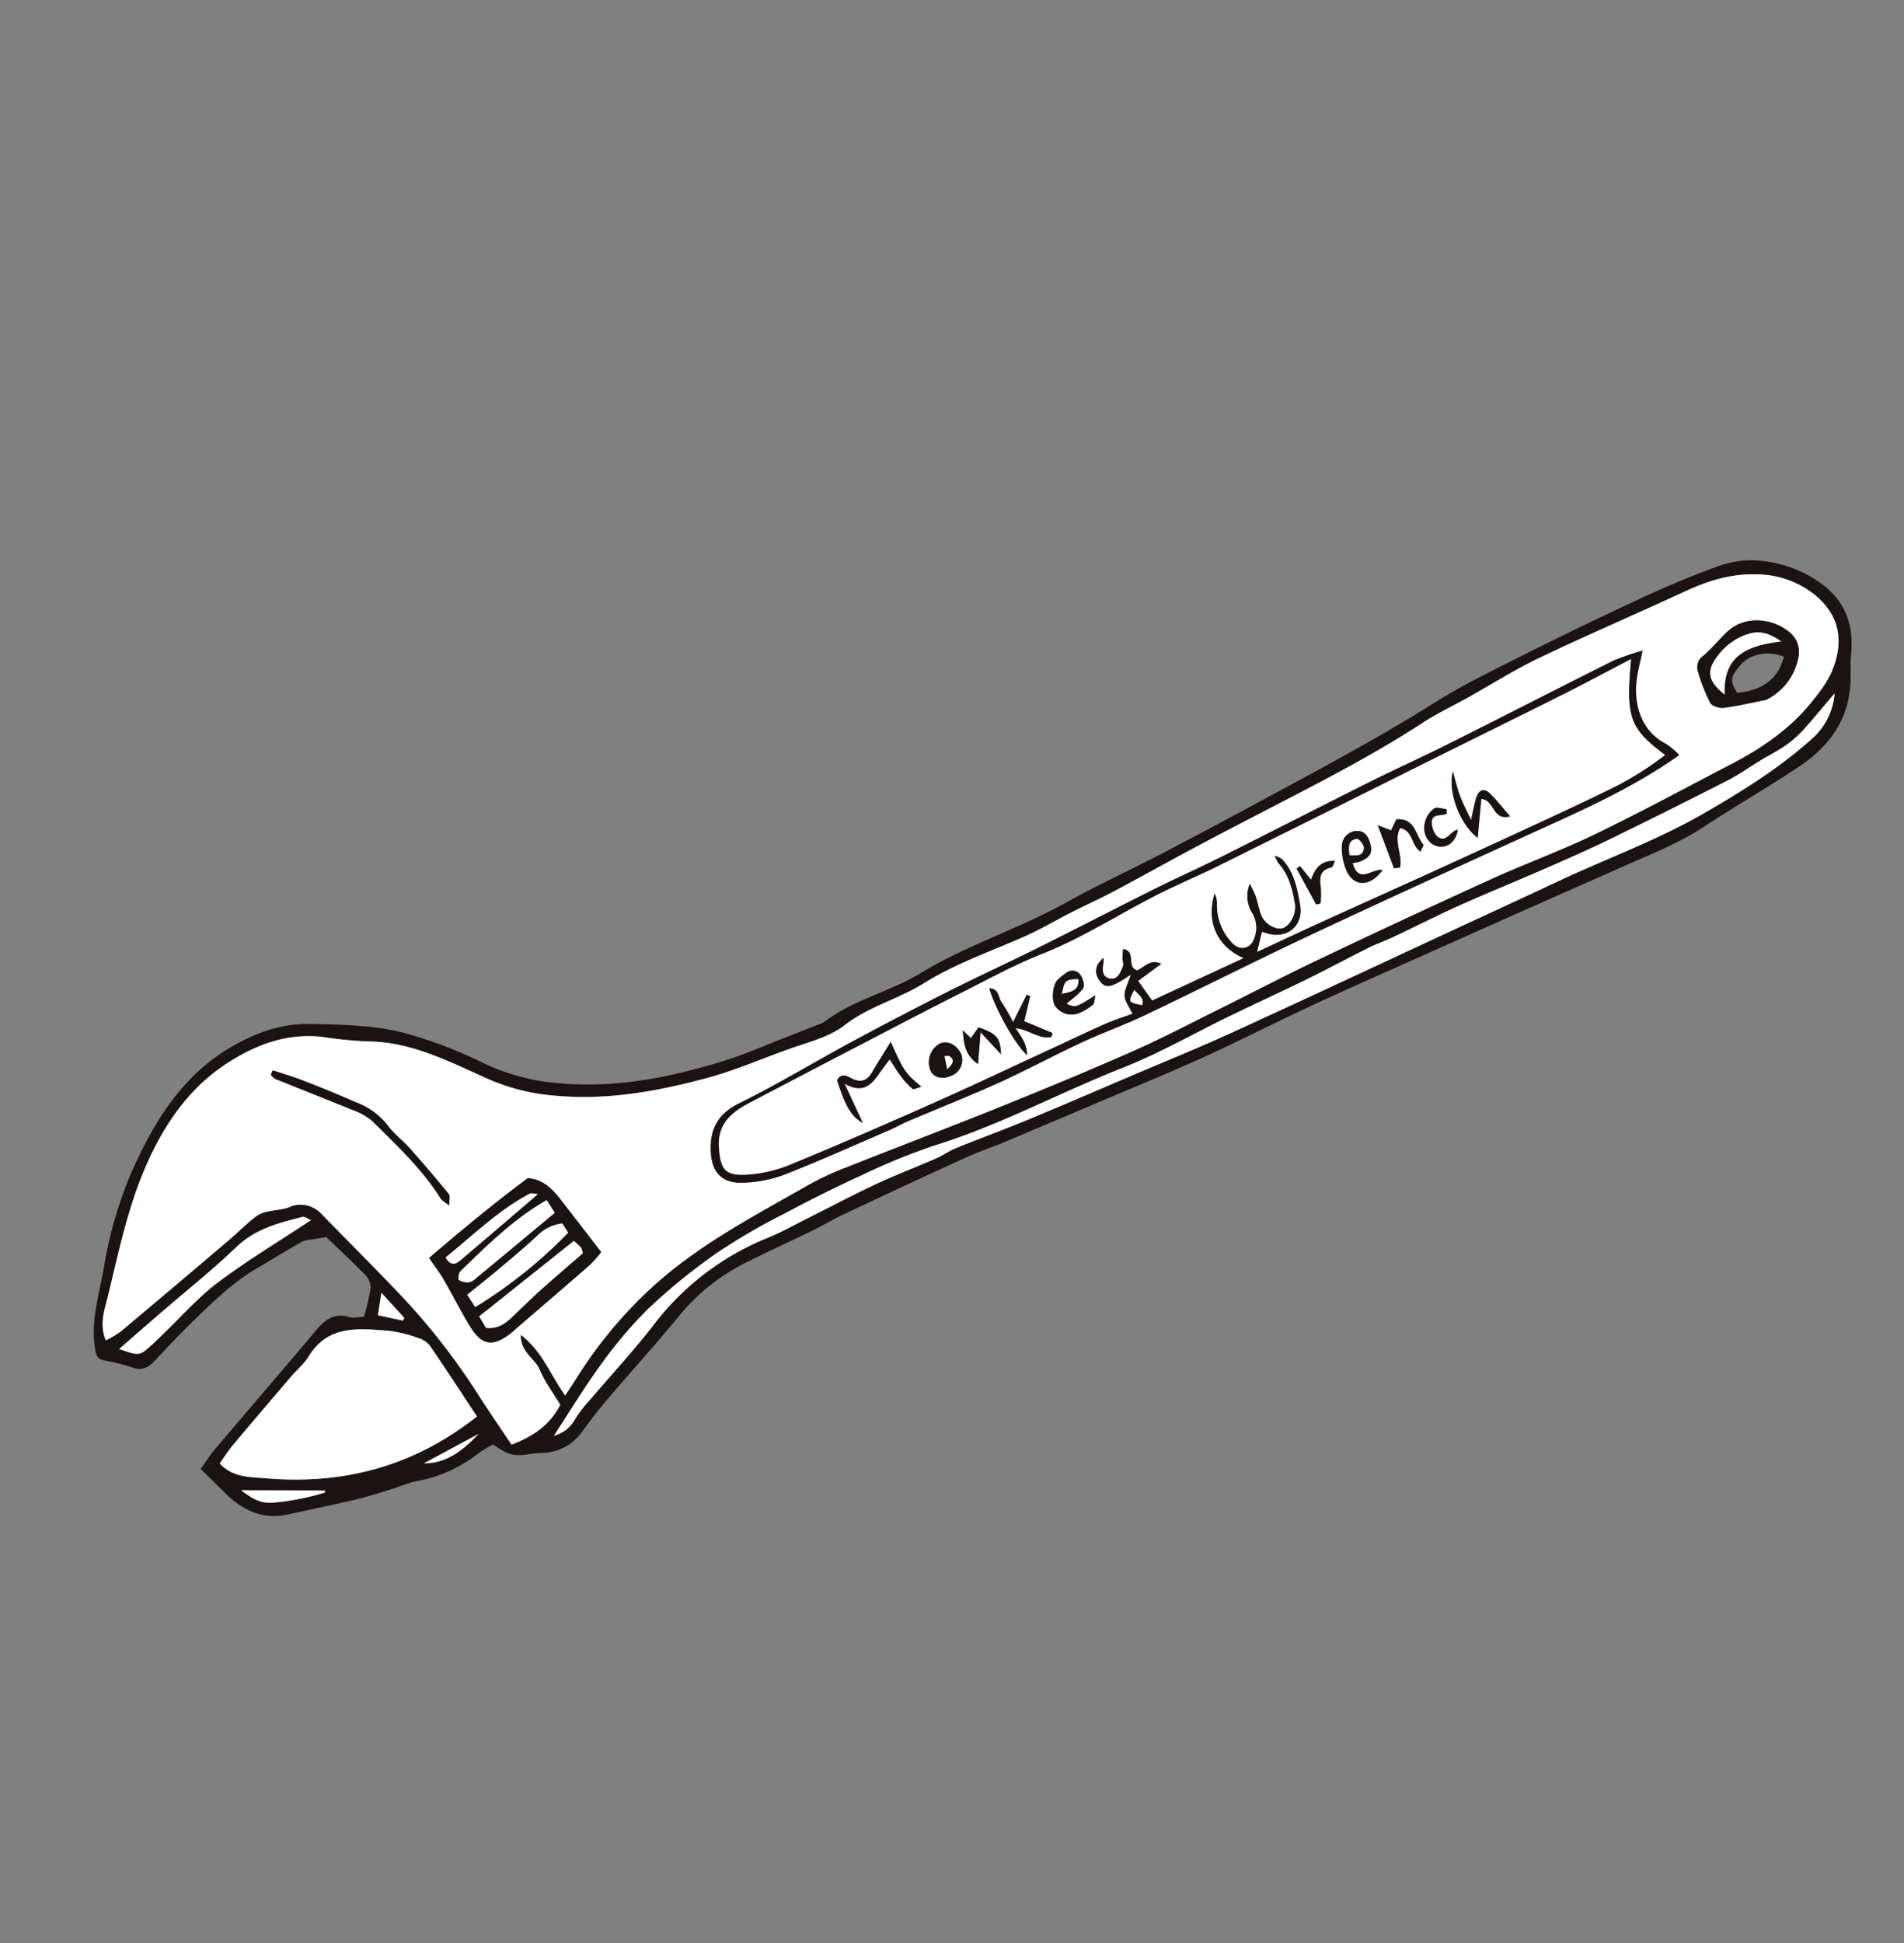
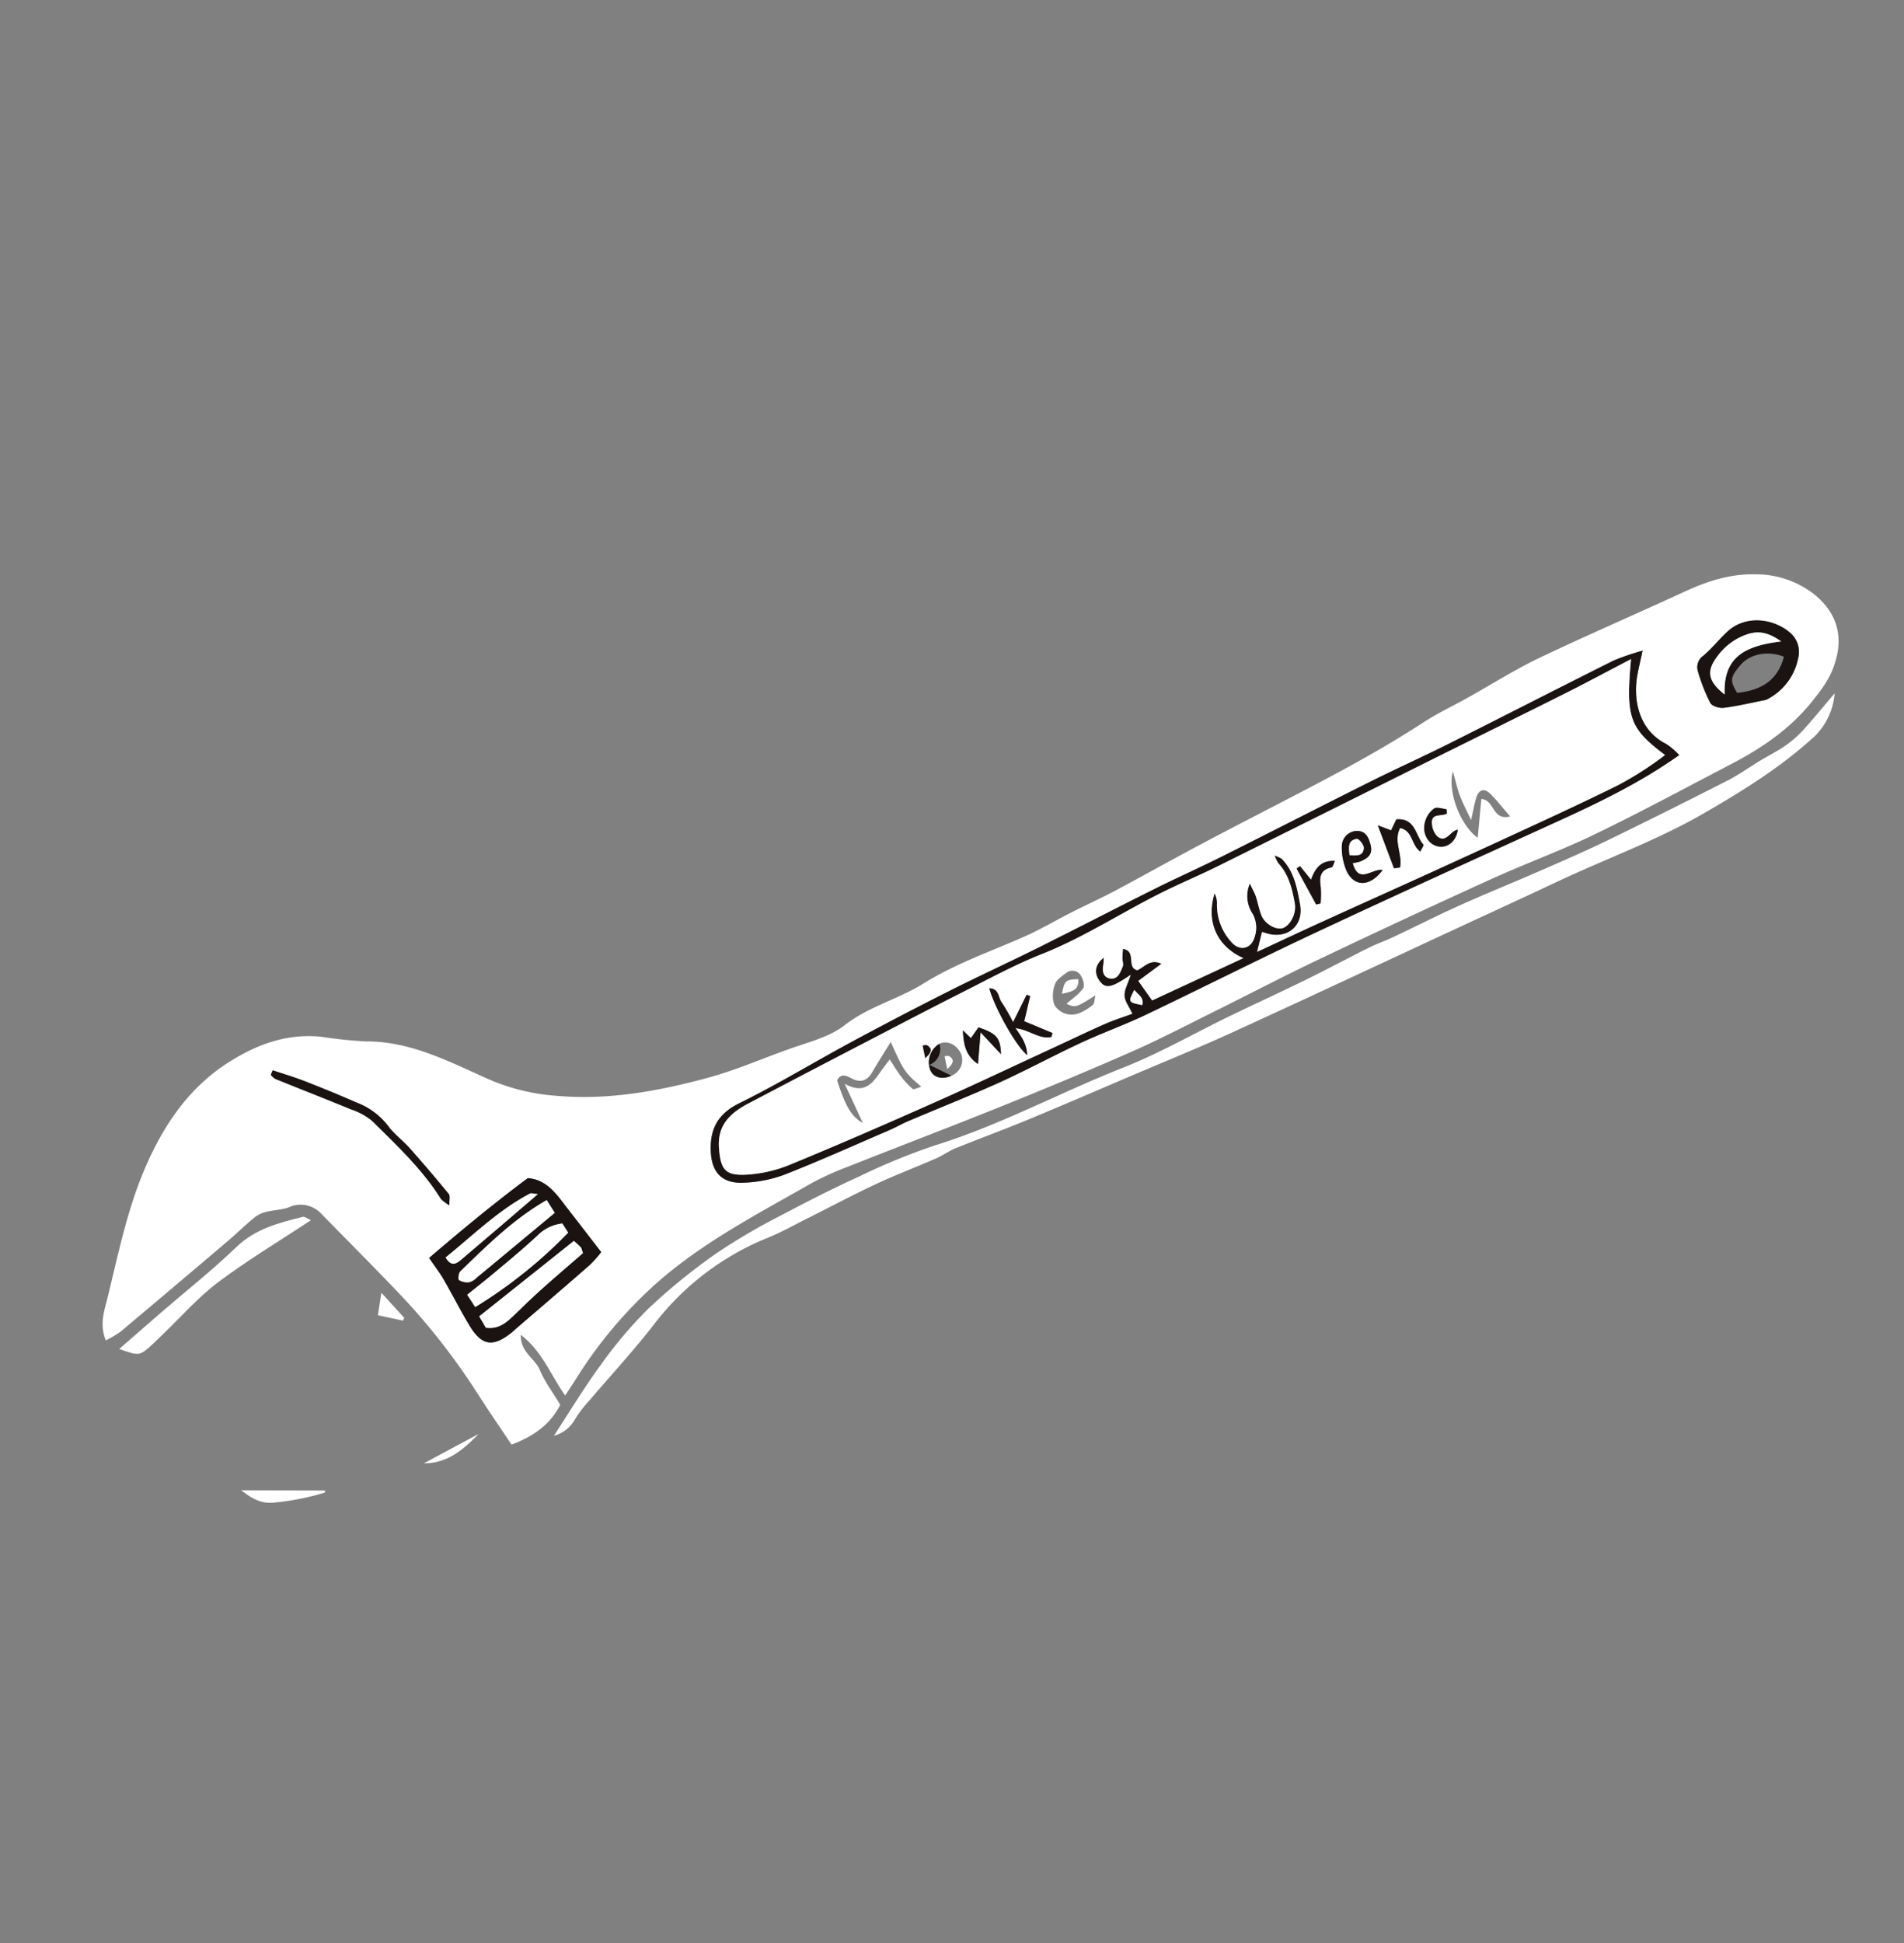
<svg xmlns="http://www.w3.org/2000/svg" width="412.453" height="420.865" viewBox="0 0 412.453 420.865">
  <rect x="0" y="0" width="412.453" height="420.865" fill="#808080" stroke="none" />
  <defs>
    <style>
      .cls-1 {
        fill: none;
      }

      .cls-2 {
        clip-path: url(#clip-path);
      }

      .cls-3 {
        fill: #1a1311;
      }

      .cls-4 {
        fill: #fff;
      }
    </style>
    <clipPath id="clip-path">
      <rect id="長方形_1880" data-name="長方形 1880" class="cls-1" width="380.023" height="209.581" />
    </clipPath>
  </defs>
  <g id="underlayerHero_01" transform="translate(0 277.931) rotate(-47)">
    <g id="グループ_1752" data-name="グループ 1752" class="cls-2">
-       <path id="パス_681" data-name="パス 681" class="cls-3" d="M.228,59.234c1.695-.209,3.5-.553,5.323-.639,11.143-.532,22.291-.953,33.43-1.536,3.1-.162,5.726.118,7.246,3.326.391.826,1.355,1.382,2.236,2.236A47.313,47.313,0,0,0,54.051,59.4a4.249,4.249,0,0,0,1.21-2.91c.19-3.879.171-7.769.228-11.6-.9-.686-1.7-1.318-2.526-1.934a6.769,6.769,0,0,0-1.774-1.233c-3.586-1.116-7.209-2.112-10.808-3.189-5.952-1.781-12.1-2.044-18.238-2.34-3.874-.187-7.759-.2-11.639-.2-2.085,0-3.549-.6-4.4-2.744a45.239,45.239,0,0,0-2.919-5.245c-.7-1.245-.653-1.853.507-3.319,3.8-4.8,9.056-7.23,13.962-10.419a88.957,88.957,0,0,1,19.8-9.982C48.915.408,60.588-1.947,72.827,2.14c5.6,1.869,10.314,4.509,14.108,8.78,4.8,5.408,9.766,10.793,13.011,17.318a95.369,95.369,0,0,1,6.162,15.306A46.63,46.63,0,0,0,114.5,59.364c7.411,9.421,16.9,16.273,27.111,22.186,4.645,2.689,9.633,4.785,14.471,7.139,1.91.929,3.833,1.833,5.752,2.742a5.639,5.639,0,0,0,1.383.594c7.779,1.3,14.354,5.908,21.811,8.006,11.41,3.209,21.744,9.118,32.99,12.734,7.126,2.291,14.061,5.167,21.125,7.66q13.117,4.629,26.308,9.051c12.716,4.29,25.415,8.607,38.409,12.046,6.658,1.762,13.142,4.233,19.612,6.634,9.167,3.4,18.3,6.918,27.348,10.614,5.9,2.408,11.756,4.986,17.378,7.965a20.385,20.385,0,0,1,6.67,5.936,26.443,26.443,0,0,1,5.048,12.794c.685,6.4-1.931,11.14-6.86,14.938-1.871,1.44-3.472,3.23-5.331,4.688-6.017,4.722-12.929,5.309-20.037,3.643-7.934-1.859-15.734-4.286-23.655-6.2-6.042-1.462-11.595-4.071-17.251-6.5q-21.456-9.2-42.968-18.278c-8.774-3.719-17.531-7.478-26.357-11.069-7.9-3.213-15.946-6.082-23.821-9.359s-15.6-6.855-23.388-10.315q-9.6-4.268-19.194-8.573c-2.853-1.288-5.615-2.787-8.505-3.981q-13.409-5.545-26.891-10.912c-2.434-.974-4.966-1.7-7.416-2.637-4.686-1.793-9.317-3.73-14.022-5.47a43.746,43.746,0,0,0-18.359-3.052c-8.114.55-16.259.64-24.388,1.006-3,.135-6,.405-8.99.764a10.769,10.769,0,0,1-9.5-3.406c-1.028-1.052-2.3-1.862-3.344-2.9a7.088,7.088,0,0,1-1.6-2.356,22.918,22.918,0,0,1-.76-3.552A28.207,28.207,0,0,0,43.5,100.9a30.2,30.2,0,0,1-13.341-5.651c-1.623-1.149-3.5-1.94-5.23-2.942C22.667,91,20.363,89.735,18.188,88.28,14.03,85.5,9.958,82.594,5.842,79.753,1.26,76.59-.126,72,.008,66.733c.057-2.213.129-4.426.22-7.5m65.463,46.917c1.823-.321,3.133-.54,4.438-.785a95.81,95.81,0,0,1,25.471-1.46c13.8,1.092,26.671,5.721,39.707,9.763a60.919,60.919,0,0,1,7.971,3.251c10.857,5.148,21.637,10.458,32.521,15.544,9.327,4.358,18.7,8.624,28.163,12.678,6.223,2.667,12.627,4.914,18.967,7.3,7.638,2.875,15.345,5.574,22.934,8.572q19.264,7.61,38.4,15.527c7.532,3.125,14.819,6.859,22.416,9.8,10.412,4.036,21,7.609,31.538,11.33,7.369,2.6,14.911,4.194,22.787,3.382a27.082,27.082,0,0,0,5.924-1c6.34-2.155,10.561-6.382,10.242-13.91a20.436,20.436,0,0,0-5.637-12.834c-3.588-4.029-8.166-6.562-13.126-8.582-10.674-4.346-21.225-9-31.946-13.216-5.468-2.152-11.2-3.637-16.8-5.439-3.572-1.148-7.08-2.547-10.712-3.447-10.843-2.687-21.369-6.343-31.875-10.082-6.857-2.441-13.707-4.9-20.589-7.275-6.523-2.246-13.1-4.342-19.62-6.588-3.3-1.137-6.534-2.488-9.816-3.691-3.649-1.336-7.4-2.427-10.964-3.956-7.327-3.141-14.387-6.9-22.155-8.98-6.239-1.673-11.743-5.3-18.33-6.351-3.934-.626-7.658-3.012-11.3-4.936-5.747-3.032-11.72-5.55-17.3-9.022-9.466-5.893-18.23-12.435-25.116-21.255a44.748,44.748,0,0,1-7.232-12.729c-3.125-8.934-5.5-18.22-12.261-25.451a93.42,93.42,0,0,1-5.877-7.768c-4.535-6-10.782-9.163-17.92-10.985C58.136.893,47.929,2.838,38.329,6.479,29.7,9.75,21.675,14.672,13.571,19.2c-2.481,1.386-5.453,2.6-7.011,6.024a23.784,23.784,0,0,0,3.607,1.055q15.079,1.859,30.173,3.6c2.6.3,5.231.386,7.817.778,2.8.425,4.421,3.007,6.894,4.085a3.8,3.8,0,0,1,.976.572,6.159,6.159,0,0,1,2.438,5.133c-.377,7.88-.642,15.767-1.1,23.641a143.618,143.618,0,0,1-4.208,27.474c-1.144,4.456-2.137,8.951-3.176,13.33,4.628,2.314,9.009,3.158,13.512,1.842.849-2.952,1.347-5.824,2.507-8.4,1.11-2.46-.1-5.652,2.754-8.2.544,5.855-1.926,10.541-3.064,16.016M49.335,95.261c1.441-5.984,2.916-11.908,4.25-17.864a4.865,4.865,0,0,0-.447-2.906A29.329,29.329,0,0,0,49.851,68.6c-4.063-5.069-7.992-10.512-15.914-8.85-1.806.379-3.745.1-5.619.179-6.5.282-13.007.564-19.508.906-1.582.083-3.153.389-4.913.616-.317,4.151,2.237,6.661,4.21,9.2,10.376,13.324,23.7,21.937,41.227,24.617M57.652,110.3a7.237,7.237,0,0,0,5.608.932,26.009,26.009,0,0,1,5.224-.514c7.125-.331,14.277-.34,21.371-.989a58.709,58.709,0,0,1,30.8,5.233c2.722,1.27,5.613,2.183,8.437,3.232,5.29,1.965,10.633,3.8,15.867,5.9,4.421,1.776,8.7,3.891,13.078,5.786,1.481.642,3.113.945,4.573,1.624,5,2.325,9.922,4.828,14.94,7.117,7.419,3.383,14.892,6.648,22.348,9.952,7.2,3.193,14.353,6.52,21.633,9.526,16.48,6.8,33.027,13.448,49.547,20.157,7.541,3.062,15.069,6.158,22.627,9.177,10.822,4.323,21.218,9.676,32.417,13.1,9.368,2.865,18.777,5.417,28.587,6.181a14.668,14.668,0,0,0,9.76-3.181c-3.647.167-6.97.4-10.3.44a23.763,23.763,0,0,1-5.192-.5c-2.074-.441-4.079-1.2-6.125-1.781-2.657-.754-5.391-1.289-7.979-2.23q-13.714-4.991-27.34-10.225c-4.913-1.894-9.741-4.01-14.574-6.1-5.881-2.544-11.693-5.249-17.6-7.733-4.832-2.033-9.764-3.823-14.635-5.763-1.847-.735-3.614-1.673-5.473-2.368-4.7-1.757-9.458-3.363-14.146-5.151-5.759-2.2-11.456-4.55-17.2-6.772-7.968-3.08-16.2-5.594-23.885-9.261-13.251-6.322-27.248-10.974-40.053-18.3A139.287,139.287,0,0,0,143.9,120.4c-5.667-2.346-11.434-4.472-17.237-6.462a135.809,135.809,0,0,0-15.827-4.776A129.641,129.641,0,0,0,91.85,106.5a91.77,91.77,0,0,0-16.1.769c-6.051.713-12.036,1.993-18.1,3.036M55.895,39.964c-.271-.77-.295-1.543-.665-1.783-4.483-2.907-8.876-5.754-14.594-6.064-7.241-.393-14.443-1.494-21.664-2.276-3.882-.42-7.767-.812-11.8-1.233,1.867,4.307,1.867,4.309,5.981,4.6.875.062,1.751.1,2.627.147,5.513.312,11.118.113,16.519,1.062,7.754,1.364,15.361,3.564,23.591,5.543M2.8,68.8c.291,2.545.56,4.862,2.744,6.884a55.633,55.633,0,0,0,9.229,6.7c.066.04.284-.17.409-.249L2.8,68.8m31.274,24.98c3.443,3.722,8.018,4.251,12.738,4.326L34.073,93.778M53.59,69.394l.634-.222c.175-2.2.35-4.4.583-7.323l-4.074,2.77,2.858,4.776" transform="translate(0 0)" />
      <path id="パス_682" data-name="パス 682" class="cls-4" d="M67.092,106.647c1.138-5.474,3.608-10.161,3.064-16.016-2.85,2.547-1.644,5.739-2.754,8.2-1.159,2.573-1.658,5.444-2.507,8.4-4.5,1.317-8.885.472-13.512-1.842,1.038-4.379,2.031-8.874,3.175-13.33a143.556,143.556,0,0,0,4.209-27.474c.456-7.876.722-15.762,1.1-23.642a6.161,6.161,0,0,0-2.438-5.133,3.8,3.8,0,0,0-.976-.572c-2.473-1.078-4.094-3.659-6.894-4.084-2.586-.393-5.217-.475-7.818-.779q-15.091-1.756-30.172-3.6A23.82,23.82,0,0,1,7.96,25.721c1.559-3.424,4.531-4.638,7.012-6.024,8.1-4.529,16.132-9.451,24.758-12.722C49.331,3.334,59.537,1.389,70,4.059c7.137,1.823,13.385,4.982,17.92,10.985a93.253,93.253,0,0,0,5.877,7.769c6.765,7.23,9.135,16.517,12.261,25.45a44.737,44.737,0,0,0,7.232,12.729c6.886,8.82,15.651,15.362,25.116,21.255,5.577,3.471,11.55,5.989,17.3,9.022,3.645,1.923,7.368,4.309,11.3,4.936,6.587,1.048,12.091,4.678,18.33,6.352,7.768,2.084,14.828,5.839,22.155,8.98,3.565,1.528,7.314,2.619,10.964,3.956,3.282,1.2,6.512,2.553,9.816,3.691,6.523,2.246,13.1,4.342,19.62,6.588,6.882,2.371,13.732,4.834,20.589,7.276,10.506,3.738,21.031,7.4,31.875,10.081,3.632.9,7.14,2.3,10.712,3.447,5.606,1.8,11.336,3.288,16.8,5.44,10.722,4.22,21.272,8.87,31.946,13.215,4.96,2.02,9.538,4.553,13.126,8.582a20.442,20.442,0,0,1,5.637,12.834c.319,7.529-3.9,11.756-10.242,13.911a27.131,27.131,0,0,1-5.924,1c-7.876.813-15.419-.778-22.788-3.382-10.533-3.721-21.126-7.294-31.538-11.33-7.6-2.944-14.884-6.678-22.416-9.8q-19.13-7.937-38.4-15.526c-7.589-3-15.3-5.7-22.934-8.573-6.34-2.386-12.744-4.633-18.967-7.3-9.462-4.056-18.836-8.321-28.163-12.679-10.885-5.086-21.665-10.4-32.521-15.543a60.857,60.857,0,0,0-7.971-3.252C123.672,110.124,110.8,105.494,97,104.4a95.806,95.806,0,0,0-25.47,1.46c-1.305.246-2.614.464-4.438.785m277.162,60.658a53.059,53.059,0,0,0-5.845-3.129c-12.47-4.647-24.99-9.158-37.465-13.793-5.886-2.187-11.679-4.623-17.562-6.818-11.283-4.209-22.614-8.292-33.9-12.495-5.059-1.884-10.034-3.994-15.091-5.882-8.78-3.279-17.612-6.42-26.39-9.707-6.785-2.541-13.488-5.3-20.285-7.81q-11.108-4.1-22.326-7.889c-8.747-2.955-17.659-5.456-26.284-8.726-4.866-1.845-8.449-.842-11.835,2.6-3.211,3.265-3.433,6.574-.124,9.8a27.986,27.986,0,0,0,7.242,5.258c7.472,3.574,15.117,6.786,22.7,10.117,1.367.6,2.81,1.027,4.173,1.635,6.534,2.907,13,5.986,19.594,8.737,6,2.5,12.177,4.56,18.2,7,4.758,1.925,9.336,4.3,14.11,6.176,12.713,5.008,25.547,9.711,38.224,14.807,17.965,7.223,35.844,14.661,53.737,22.065,9.044,3.742,18.158,7.243,28,9.281a15.488,15.488,0,0,0-.161-3.7c-1.89-6.447,2.138-11.8,6.551-14.682,1.245-.813,2.55-1.535,4.731-2.839M68.78,64.767c-.528,2.354-.782,3.948-1.25,5.476-1.1,3.6-2.4,7.132-3.447,10.743-1.486,5.133-.1,7.137,5.223,7.9.372.054.749.059,1.123.1,6.972.762,13.941,1.558,20.919,2.265a26.807,26.807,0,0,0,3.782-.077c.7-4.231,1.313-7.905,1.9-11.583.611-3.806,1.644-7.666-1.035-10.981-9.14-1.663-18.122-2.82-27.218-3.841M354.685,194.112a12.745,12.745,0,0,0,11.357-1.048,5.477,5.477,0,0,0,2.839-5.321c-.3-4.582-3.74-9.419-9.05-9.816-2.464-.185-4.969.04-7.415-.253a2.988,2.988,0,0,0-3.21,1.376,38.117,38.117,0,0,0-3.216,6.685c-.259.751.468,2.254,1.2,2.861,2.384,1.976,4.979,3.7,7.494,5.516M75.4,12.266l-1.005.371a3.99,3.99,0,0,0,.03,1.315c2.109,5.51,4.294,10.991,6.364,16.515a14.033,14.033,0,0,1,1.289,5.058c-.232,7.5-.224,15.045-2.2,22.387a8.2,8.2,0,0,0,.244,2.272c.833-.832,1.622-1.242,1.689-1.747q.869-6.5,1.492-13.029c.212-2.243-.1-4.568.345-6.749a15.515,15.515,0,0,0-1.018-8.464c-1.322-3.779-2.741-7.526-4.222-11.246-.9-2.268-2-4.459-3.012-6.683" transform="translate(-1.401 -0.496)" />
-       <path id="パス_683" data-name="パス 683" class="cls-4" d="M50.163,107.96C32.638,105.28,19.312,96.668,8.936,83.343c-1.974-2.535-4.529-5.045-4.211-9.2,1.76-.227,3.33-.532,4.913-.616,6.5-.341,13-.624,19.508-.906,1.875-.081,3.814.2,5.62-.178,7.922-1.662,11.851,3.781,15.914,8.85a29.37,29.37,0,0,1,3.287,5.893,4.857,4.857,0,0,1,.447,2.906c-1.333,5.956-2.808,11.879-4.249,17.864" transform="translate(-0.827 -12.699)" />
      <path id="パス_684" data-name="パス 684" class="cls-4" d="M69.969,133.033c6.065-1.042,12.05-2.324,18.1-3.035a91.849,91.849,0,0,1,16.1-.77,129.61,129.61,0,0,1,18.991,2.661,135.808,135.808,0,0,1,15.827,4.776c5.8,1.991,11.569,4.117,17.237,6.462a139.427,139.427,0,0,1,16.063,7.393c12.805,7.328,26.8,11.981,40.053,18.3,7.685,3.666,15.917,6.18,23.885,9.261,5.748,2.222,11.446,4.576,17.2,6.771,4.688,1.788,9.445,3.395,14.146,5.151,1.859.7,3.626,1.633,5.473,2.368,4.87,1.94,9.8,3.731,14.635,5.763,5.905,2.484,11.718,5.189,17.6,7.733,4.833,2.092,9.662,4.208,14.574,6.1q13.617,5.252,27.34,10.225c2.587.942,5.321,1.477,7.979,2.231,2.046.58,4.051,1.339,6.125,1.78a23.764,23.764,0,0,0,5.192.5c3.326-.041,6.649-.274,10.3-.441a14.667,14.667,0,0,1-9.76,3.181c-9.809-.765-19.218-3.317-28.587-6.182-11.2-3.424-21.595-8.777-32.417-13.1-7.558-3.019-15.086-6.115-22.627-9.177-16.52-6.709-33.067-13.352-49.547-20.157-7.281-3.006-14.429-6.333-21.633-9.525-7.455-3.3-14.929-6.569-22.348-9.953-5.018-2.289-9.939-4.791-14.94-7.117-1.46-.678-3.092-.981-4.573-1.623-4.374-1.9-8.657-4.01-13.078-5.786-5.234-2.1-10.577-3.934-15.867-5.9-2.824-1.049-5.715-1.962-8.437-3.232a58.716,58.716,0,0,0-30.8-5.232c-7.094.648-14.246.657-21.371.988a26.009,26.009,0,0,0-5.224.514,7.237,7.237,0,0,1-5.608-.932" transform="translate(-12.317 -22.73)" />
      <path id="パス_685" data-name="パス 685" class="cls-4" d="M57.429,46.076C49.2,44.1,41.592,41.9,33.838,40.533c-5.4-.949-11.006-.75-16.52-1.062-.875-.05-1.752-.085-2.626-.147-4.114-.294-4.114-.3-5.982-4.6,4.028.42,7.913.812,11.8,1.233,7.22.782,14.423,1.883,21.664,2.276,5.719.31,10.112,3.157,14.594,6.064.37.24.395,1.013.666,1.783" transform="translate(-1.533 -6.112)" />
      <path id="パス_686" data-name="パス 686" class="cls-4" d="M3.4,83.5,15.779,96.833c-.124.079-.342.289-.409.249a55.633,55.633,0,0,1-9.229-6.7C3.957,88.357,3.688,86.04,3.4,83.5" transform="translate(-0.598 -14.698)" />
      <path id="パス_687" data-name="パス 687" class="cls-4" d="M41.352,113.812l12.739,4.326c-4.72-.075-9.3-.6-12.739-4.326" transform="translate(-7.279 -20.034)" />
      <path id="パス_688" data-name="パス 688" class="cls-4" d="M64.429,82.607l-2.858-4.776,4.074-2.77c-.232,2.924-.408,5.124-.583,7.323l-.634.222" transform="translate(-10.838 -13.213)" />
      <path id="パス_689" data-name="パス 689" class="cls-3" d="M369.208,185.961c-2.181,1.3-3.486,2.027-4.731,2.84-4.413,2.881-8.442,8.235-6.551,14.682a15.525,15.525,0,0,1,.161,3.7c-9.842-2.038-18.955-5.539-28-9.281-17.893-7.4-35.772-14.841-53.738-22.064-12.676-5.1-25.511-9.8-38.223-14.807-4.774-1.88-9.353-4.251-14.111-6.176-6.025-2.437-12.2-4.5-18.2-7-6.6-2.751-13.06-5.83-19.594-8.738-1.364-.606-2.807-1.034-4.174-1.634-7.586-3.33-15.232-6.543-22.7-10.117a28,28,0,0,1-7.243-5.258c-3.309-3.228-3.087-6.537.124-9.8,3.386-3.443,6.968-4.445,11.835-2.6,8.624,3.27,17.537,5.771,26.284,8.726q11.216,3.788,22.326,7.888c6.8,2.507,13.5,5.27,20.285,7.811,8.778,3.287,17.61,6.428,26.39,9.706,5.058,1.889,10.032,4,15.091,5.883,11.286,4.2,22.616,8.286,33.9,12.495,5.883,2.194,11.677,4.631,17.562,6.818,12.475,4.634,25,9.145,37.465,13.793a53.04,53.04,0,0,1,5.845,3.129m-3.033-.592c-5.476-1.934-10.442-3.616-15.356-5.439-9.659-3.582-19.285-7.253-28.933-10.867q-24.686-9.25-49.376-18.487c-3.758-1.414-7.439-3.031-11.178-4.5-9.568-3.746-19.638-6.056-28.982-10.5-5.589-2.66-11.517-4.624-17.34-6.771-7.665-2.824-15.373-5.535-23.072-8.266q-13.288-4.714-26.6-9.373c-4.131-1.441-7.985-1.754-11.393,1.962-3.059,3.335-3.5,5-.188,8.2a29.23,29.23,0,0,0,7.99,5.445c10.366,4.757,20.836,9.29,31.331,13.755,8.516,3.622,17.125,7.028,25.693,10.524,3.962,1.617,7.951,3.171,11.885,4.854,1.932.826,3.767,1.877,5.659,2.834.621-1.53.836-3.026,1.688-3.893.91-.926,2.424-1.26,4.223-2.112-5-1.121-5.943-1.872-5.558-4.009.374-2.073,1.907-3.176,4.293-2.795a11.722,11.722,0,0,1-1.163.981c-1.2.747-2.039,1.837-1.193,3.1.951,1.416,2.5.718,3.752.252.525-.2.854-.884,1.309-1.308s.986-.827,1.541-1.286c1.733,2.585-2.528,3.255-1.25,5.446,1.572.666,3.789.3,4.573,2.874l-6.127-1.142-1.056,5.076,20.184,8.2c-2.082-5.924.258-11.366,6.013-14.138a4.4,4.4,0,0,1-1.158,1.8A11.9,11.9,0,0,0,262.3,164c-.218,2.581,1.835,3.989,4.17,2.825a6.229,6.229,0,0,0,3.443-3.765,6.9,6.9,0,0,1,4.409-4.936c-.6,1.489-.838,2.265-1.22,2.959-.662,1.205-1.516,2.312-2.109,3.546-.836,1.739-.315,4.239.925,5.18,1.05.8,3.433.484,4.927-.681a5.586,5.586,0,0,0,1.053-1.061c1.885-2.534,3.594-5.149,3.832-8.44a8.606,8.606,0,0,1,.671-1.692,7.249,7.249,0,0,1,.538,1.578c-.155,3.857-2.381,6.817-4.531,9.7-2.7,3.621-7.183,3.185-9.331-.693-.224-.405-.411-.831-.642-1.3l-3.866,2.164c5.021,2.039,9.683,3.9,14.321,5.823,8.019,3.321,16.015,6.7,24.035,10.017q12.9,5.337,25.823,10.6c5.109,2.074,10.232,4.118,15.391,6.061A71.626,71.626,0,0,0,356,204.927c-1.027-9.584.082-11.738,10.174-19.558m-125.79-29.828c-2.9.833-2.9.833-1.238,3.509,1.542-.817,1.009-2.212,1.238-3.509" transform="translate(-26.354 -19.152)" />
      <path id="パス_690" data-name="パス 690" class="cls-3" d="M80.651,78c9.1,1.021,18.078,2.178,27.218,3.841,2.678,3.314,1.645,7.174,1.035,10.98-.59,3.678-1.207,7.351-1.9,11.583a26.671,26.671,0,0,1-3.781.077c-6.978-.707-13.947-1.5-20.92-2.265-.373-.041-.751-.047-1.122-.1-5.328-.76-6.71-2.764-5.223-7.9C77,90.611,78.3,87.074,79.4,83.478c.469-1.528.723-3.122,1.251-5.475M104.74,98.415,78.8,94.563c-.293.984-.571,1.915-.817,2.736,1.67,2.371,4.037,2.514,6.433,2.633,2.606.13,5.215.255,7.812.492,4.052.371,8.1.835,11.909,1.234.4-.75.6-.959.611-1.179.038-.611,0-1.229-.012-2.063m2.45-10.333c-8.08-2.5-16.072-2.736-24.029-3.157-.543-.029-1.631.77-1.59,1.063a3.523,3.523,0,0,0,1.161,1.95,3.417,3.417,0,0,0,1.755.5c7.265.943,14.533,1.862,21.879,2.8l.824-3.155m-27.5,4.473a102.285,102.285,0,0,0,25.519,3.736l.589-2.279a8.969,8.969,0,0,0-5.592-2.16c-3.986-.264-7.955-.8-11.925-1.28-2.571-.31-5.13-.718-7.822-1.1-.275,1.1-.481,1.928-.769,3.082M106.818,85.8c-.451-.565-.7-1.211-1.121-1.358-7.322-2.536-15-2.836-22.528-3.892-.748,2.5.829,2.652,2.172,2.811,7.038.833,14.084,1.606,21.478,2.439" transform="translate(-13.271 -13.731)" />
      <path id="パス_691" data-name="パス 691" class="cls-3" d="M426.889,231.459c-2.514-1.819-5.109-3.541-7.494-5.516-.733-.607-1.46-2.109-1.2-2.861a38.061,38.061,0,0,1,3.216-6.685,2.987,2.987,0,0,1,3.21-1.376c2.446.293,4.95.068,7.415.253,5.31.4,8.751,5.234,9.049,9.816a5.477,5.477,0,0,1-2.839,5.321,12.745,12.745,0,0,1-11.357,1.048m9.505-3.526c-1.384-3.5-4.565-5.781-7.67-5.651-3.527.147-4.135.586-4.966,3.584,4.243,3.721,8.26,4.428,12.636,2.067m-14.746-3.809c6.07-6.2,11.323-3.408,16.762,1.117-.442-3.184-1.48-5.084-3.782-6.377a13.24,13.24,0,0,0-8.326-1.491c-3.677.43-5.048,2.188-4.654,6.75" transform="translate(-73.605 -37.843)" />
      <path id="パス_692" data-name="パス 692" class="cls-3" d="M89.589,14.284C90.6,16.509,91.7,18.7,92.6,20.967c1.481,3.719,2.9,7.467,4.222,11.246a15.515,15.515,0,0,1,1.018,8.464c-.446,2.181-.133,4.506-.345,6.749Q96.88,53.953,96,60.454c-.068.505-.856.915-1.689,1.747a8.2,8.2,0,0,1-.244-2.272c1.971-7.342,1.963-14.885,2.2-22.387a14.033,14.033,0,0,0-1.289-5.058c-2.07-5.524-4.255-11-6.364-16.515a3.99,3.99,0,0,1-.03-1.315l1.005-.371" transform="translate(-15.586 -2.514)" />
      <path id="パス_693" data-name="パス 693" class="cls-4" d="M366.547,185.661c-10.092,7.82-11.2,9.973-10.174,19.558a71.542,71.542,0,0,1-11.867-3.042c-5.159-1.944-10.282-3.987-15.391-6.062q-12.931-5.252-25.823-10.6c-8.021-3.318-16.016-6.7-24.035-10.017-4.638-1.922-9.3-3.784-14.321-5.823l3.866-2.164c.231.47.418.9.642,1.3,2.149,3.879,6.631,4.314,9.331.693,2.15-2.883,4.376-5.842,4.531-9.7a7.248,7.248,0,0,0-.538-1.579,8.606,8.606,0,0,0-.671,1.692c-.238,3.291-1.947,5.906-3.832,8.44a5.613,5.613,0,0,1-1.053,1.062c-1.494,1.164-3.877,1.477-4.927.68-1.24-.942-1.761-3.44-.925-5.179.593-1.235,1.447-2.342,2.109-3.546.382-.695.616-1.47,1.22-2.96a6.9,6.9,0,0,0-4.409,4.937,6.229,6.229,0,0,1-3.443,3.765c-2.335,1.163-4.388-.245-4.17-2.826a11.9,11.9,0,0,1,4.093-8.206,4.4,4.4,0,0,0,1.158-1.8c-5.755,2.772-8.095,8.214-6.013,14.138l-20.184-8.2,1.056-5.076,6.126,1.142c-.783-2.569-3-2.207-4.573-2.876-1.277-2.188,2.984-2.859,1.251-5.444-.555.459-1.071.848-1.541,1.286s-.785,1.112-1.309,1.308c-1.254.466-2.8,1.164-3.752-.252-.846-1.262-.007-2.352,1.193-3.1a11.5,11.5,0,0,0,1.163-.981c-2.385-.381-3.919.723-4.293,2.8-.386,2.137.553,2.888,5.558,4.009-1.8.852-3.313,1.185-4.223,2.111-.853.868-1.067,2.363-1.688,3.893-1.892-.956-3.727-2.008-5.659-2.834-3.934-1.682-7.922-3.237-11.885-4.854-8.569-3.5-17.177-6.9-25.693-10.524-10.5-4.465-20.966-9-31.331-13.755a29.215,29.215,0,0,1-7.99-5.444c-3.316-3.207-2.872-4.87.188-8.2,3.408-3.716,7.262-3.4,11.393-1.963q13.314,4.646,26.6,9.373c7.7,2.732,15.407,5.442,23.072,8.267,5.824,2.146,11.751,4.11,17.34,6.77,9.343,4.446,19.414,6.757,28.982,10.5,3.739,1.464,7.42,3.082,11.178,4.5q24.673,9.282,49.376,18.487c9.648,3.615,19.274,7.286,28.933,10.868,4.914,1.822,9.88,3.5,15.356,5.438m-170.03-60.732c-2.731.55-5.155.985-7.552,1.538-2.119.488-3.424-.278-3.994-2.329-.353-1.273-.693-2.5-2.448-2.041-2.876,5.165-3.652,7.631-2.951,10.363l3.519-8.664c1.079,4.4,3.766,4.4,6.659,3.988,1.213-.174,2.435-.288,3.85-.452-.392,1.635-.781,2.947-1.008,4.288a16.408,16.408,0,0,0-.272,3.7c.021.338.91.622,1.634,1.077-.215-4.689-.16-4.927,2.561-11.464m20.624,17.744c1.8,2.366,1.7,5.422,3.9,6.978l.793-.414-2.309-6.212,4.856-2.773-.287-.756-6.372,1.905a40.379,40.379,0,0,0,1.46-4.751c.215-1.243,1.837-2.45.39-4.02-2.282,3.725-5.159,12.586-4.981,15.85,1.753-1.727,2.056-3.655,2.545-5.807m106.623,47.062c.269-2.544.6-4.515.652-6.493.047-1.834-1.008-2.441-2.685-1.635-1.269.61-2.45,1.4-4.323,2.495.915-2.251,1.464-3.871,2.219-5.388.727-1.46,1.667-2.814,2.8-4.693-4.076,2.189-7.4,9.125-6.838,13.737l6.685-5.159c1.857,2.256-1.921,4.961,1.49,7.135m-30.652-18.025a9.69,9.69,0,0,0,1.362.946c2.052.931,3.188.723,4.216-.9.83-1.31,1.447-2.743.132-4.138a3.342,3.342,0,0,0-4.492-.259,12.685,12.685,0,0,0-3.448,4.731c-1.257,3.588,1.151,5.875,5.552,5.374-1.21-1.9-5.919-1.608-3.321-5.755m-64.58-24.577c1.782.161,3.445.6,4.981.324.717-.128,1.517-1.579,1.683-2.534a2.111,2.111,0,0,0-1.907-2.4,14.118,14.118,0,0,0-2.231-.325c-1.587-.045-4.108,1.9-4.545,3.431a4.374,4.374,0,0,0,2.518,4.941,11.646,11.646,0,0,0,3.243.893c.483.055,1.037-.523,1.884-.995-4.892-1.281-4.892-1.281-5.626-3.331M298.39,179q.5.425.993.849c2.449-1.394,3.14-4.971,6.285-5.821,1.505,2.424-1.062,4.235-.742,6.681.615-.205,1.522-.33,1.543-.543.263-2.614,3.106-5.231.017-8.007l-2.528.787L302.8,170.1,298.39,179m-98.249-39.47a3.666,3.666,0,0,0,4.809-1.524c.958-2.1.252-4.448-1.532-5.086a4.65,4.65,0,0,0-5.545,2.537c-.648,1.579.289,3.26,2.268,4.074m8.882-4.887c-2.216,2.3-3.567,4.191-3.111,7.383l5.422-4.294c-.185,2.607-.3,4.294-.459,6.478,2.522-2.524,2.615-3.742.933-7.526l-2.834.391c.014-.7.026-1.252.05-2.432m75.291,32.919c.219-1.561.375-2.666.531-3.771l-.894-.165-2.8,8.4.837.531a21.349,21.349,0,0,0,2.586-2.367c1.309-1.646,2.606-2.7,4.716-1.218.257.18.934-.238,1.538-.414-1.9-2.25-4.028-2.079-6.514-1m30.563,11.741.62-.714c-.56-.717-1.008-1.862-1.708-2.046a5.168,5.168,0,0,0-3.2.406c-2.522,1.145-3.457,3.953-2.156,5.91,1.147,1.726,3.483,1.973,5.487.565-1.247-1.043-3.944.281-4.1-2.3a4.429,4.429,0,0,1,1.35-2.82c1.505-1.593,2.462.647,3.711,1" transform="translate(-26.726 -19.443)" />
      <path id="パス_694" data-name="パス 694" class="cls-4" d="M259.251,165.527c-.228,1.3.3,2.692-1.238,3.509-1.661-2.676-1.661-2.676,1.238-3.509" transform="translate(-45.22 -29.138)" />
      <path id="パス_695" data-name="パス 695" class="cls-4" d="M105.294,101.953c.012.835.05,1.451.012,2.063-.014.22-.212.429-.611,1.178-3.813-.4-7.857-.863-11.909-1.233-2.6-.237-5.206-.363-7.811-.492-2.4-.119-4.763-.263-6.434-2.633.246-.821.523-1.752.817-2.735l25.937,3.852" transform="translate(-13.825 -17.269)" />
      <path id="パス_696" data-name="パス 696" class="cls-4" d="M108.51,89.561l-.824,3.155c-7.346-.936-14.614-1.856-21.879-2.8a3.433,3.433,0,0,1-1.755-.5,3.526,3.526,0,0,1-1.161-1.95c-.04-.293,1.047-1.092,1.59-1.063,7.956.421,15.949.658,24.029,3.157" transform="translate(-14.591 -15.209)" />
      <path id="パス_697" data-name="パス 697" class="cls-4" d="M80.6,95.006c.288-1.154.494-1.979.769-3.082,2.693.382,5.251.789,7.822,1.1,3.97.479,7.94,1.016,11.925,1.28a8.965,8.965,0,0,1,5.592,2.16l-.589,2.279A102.285,102.285,0,0,1,80.6,95.006" transform="translate(-14.188 -16.181)" />
      <path id="パス_698" data-name="パス 698" class="cls-4" d="M108.437,86.344C101.044,85.51,94,84.738,86.96,83.9c-1.343-.159-2.92-.314-2.172-2.811,7.529,1.056,15.206,1.355,22.528,3.892.422.147.671.793,1.121,1.358" transform="translate(-14.891 -14.275)" />
      <path id="パス_699" data-name="パス 699" class="cls-4" d="M422.384,224.609c-.395-4.561.976-6.32,4.654-6.75a13.24,13.24,0,0,1,8.326,1.491c2.3,1.293,3.34,3.193,3.782,6.377-5.439-4.525-10.692-7.318-16.762-1.117" transform="translate(-74.34 -38.328)" />
-       <path id="パス_700" data-name="パス 700" class="cls-3" d="M202.392,127.394c-2.72,6.537-2.775,6.775-2.561,11.463-.723-.455-1.613-.739-1.633-1.076a16.407,16.407,0,0,1,.271-3.7c.227-1.341.616-2.653,1.009-4.288-1.416.164-2.638.277-3.851.452-2.893.416-5.579.413-6.659-3.989l-3.518,8.665c-.7-2.732.074-5.2,2.951-10.363,1.755-.456,2.094.768,2.447,2.04.57,2.051,1.875,2.817,3.994,2.329,2.4-.552,4.821-.987,7.552-1.538" transform="translate(-32.602 -21.909)" />
      <path id="パス_701" data-name="パス 701" class="cls-3" d="M230.548,147.409c-.489,2.151-.791,4.079-2.545,5.806-.178-3.263,2.7-12.124,4.981-15.849,1.448,1.57-.175,2.777-.39,4.02a40.271,40.271,0,0,1-1.46,4.751l6.373-1.905q.142.378.286.756l-4.856,2.773,2.31,6.213-.793.414c-2.206-1.556-2.105-4.612-3.9-6.978" transform="translate(-40.134 -24.18)" />
-       <path id="パス_702" data-name="パス 702" class="cls-3" d="M358.735,203.314c-3.411-2.174.367-4.879-1.49-7.135l-6.685,5.159c-.562-4.612,2.762-11.547,6.838-13.736-1.135,1.878-2.075,3.232-2.8,4.692-.755,1.518-1.3,3.137-2.219,5.388,1.873-1.092,3.054-1.884,4.323-2.494,1.678-.806,2.732-.2,2.685,1.635-.05,1.978-.382,3.948-.652,6.492" transform="translate(-61.698 -33.023)" />
      <path id="パス_703" data-name="パス 703" class="cls-3" d="M322.747,183.7c-2.6,4.147,2.11,3.854,3.321,5.755-4.4.5-6.809-1.786-5.551-5.374a12.665,12.665,0,0,1,3.447-4.73,3.341,3.341,0,0,1,4.492.258c1.315,1.4.7,2.829-.132,4.138-1.028,1.623-2.165,1.832-4.216.9a9.687,9.687,0,0,1-1.361-.946m.773-1.65c.983,1.093,1.813,2.37,3.287,1.145.5-.414.726-2.135.386-2.413-1.556-1.272-2.553-.059-3.672,1.267" transform="translate(-56.362 -31.439)" />
-       <path id="パス_704" data-name="パス 704" class="cls-3" d="M244.459,153.913c.734,2.049.734,2.049,5.626,3.331-.847.471-1.4,1.05-1.884.995a11.673,11.673,0,0,1-3.243-.893,4.374,4.374,0,0,1-2.518-4.941c.437-1.53,2.958-3.476,4.545-3.432a14.214,14.214,0,0,1,2.231.325,2.111,2.111,0,0,1,1.907,2.405c-.166.954-.966,2.405-1.683,2.534-1.536.275-3.2-.162-4.981-.324m5.644-1.76c-1.921-1.968-2.263-1.994-4.727-.416,1.491.935,2.944,2.4,4.727.416" transform="translate(-42.654 -26.223)" />
      <path id="パス_705" data-name="パス 705" class="cls-3" d="M329.7,191.744l4.413-8.9,1.156,2.845,2.528-.787c3.087,2.778.245,5.394-.018,8.008-.021.213-.929.337-1.543.542-.319-2.445,2.248-4.257.743-6.681-3.145.851-3.837,4.427-6.285,5.821l-.994-.848" transform="translate(-58.037 -32.186)" />
-       <path id="パス_706" data-name="パス 706" class="cls-3" d="M209.935,144.286c-1.979-.814-2.916-2.495-2.268-4.074a4.65,4.65,0,0,1,5.544-2.537c1.785.639,2.491,2.984,1.533,5.086a3.667,3.667,0,0,1-4.809,1.524m.431-1.624c1.951.147,2.618-.308,2.332-1.647-.04-.192-.323-.332-.689-.683l-1.643,2.33" transform="translate(-36.519 -24.197)" />
+       <path id="パス_706" data-name="パス 706" class="cls-3" d="M209.935,144.286c-1.979-.814-2.916-2.495-2.268-4.074a4.65,4.65,0,0,1,5.544-2.537a3.667,3.667,0,0,1-4.809,1.524m.431-1.624c1.951.147,2.618-.308,2.332-1.647-.04-.192-.323-.332-.689-.683l-1.643,2.33" transform="translate(-36.519 -24.197)" />
      <path id="パス_707" data-name="パス 707" class="cls-3" d="M220.558,139.813c-.025,1.18-.035,1.729-.05,2.432l2.835-.391c1.683,3.783,1.589,5-.934,7.526.155-2.185.274-3.871.46-6.478l-5.422,4.293c-.456-3.191.895-5.083,3.11-7.382" transform="translate(-38.261 -24.611)" />
      <path id="パス_708" data-name="パス 708" class="cls-3" d="M311.941,178.924c2.486-1.082,4.61-1.252,6.514,1-.6.176-1.281.595-1.538.414-2.109-1.482-3.407-.428-4.716,1.217a21.28,21.28,0,0,1-2.586,2.367l-.837-.531q1.4-4.2,2.8-8.4l.893.166c-.156,1.1-.311,2.21-.531,3.771" transform="translate(-54.354 -30.803)" />
      <path id="パス_709" data-name="パス 709" class="cls-3" d="M348.208,193.4c-1.249-.35-2.206-2.59-3.711-1a4.429,4.429,0,0,0-1.35,2.82c.157,2.579,2.853,1.255,4.1,2.3-2,1.407-4.34,1.161-5.487-.565-1.3-1.957-.366-4.764,2.156-5.91a5.168,5.168,0,0,1,3.2-.406c.7.184,1.148,1.329,1.708,2.046l-.62.714" transform="translate(-60.057 -33.539)" />
      <path id="パス_710" data-name="パス 710" class="cls-4" d="M324.233,182.407c1.119-1.326,2.117-2.539,3.672-1.267.34.278.113,2-.386,2.413-1.474,1.224-2.3-.052-3.287-1.145" transform="translate(-57.074 -31.791)" />
      <path id="パス_711" data-name="パス 711" class="cls-4" d="M250.758,152.5c-1.783,1.988-3.236.519-4.727-.415,2.465-1.579,2.806-1.553,4.727.415" transform="translate(-43.309 -26.573)" />
      <path id="パス_712" data-name="パス 712" class="cls-4" d="M210.986,143.275l1.643-2.33c.366.351.649.491.689.683.286,1.339-.381,1.795-2.332,1.647" transform="translate(-37.14 -24.81)" />
    </g>
  </g>
</svg>